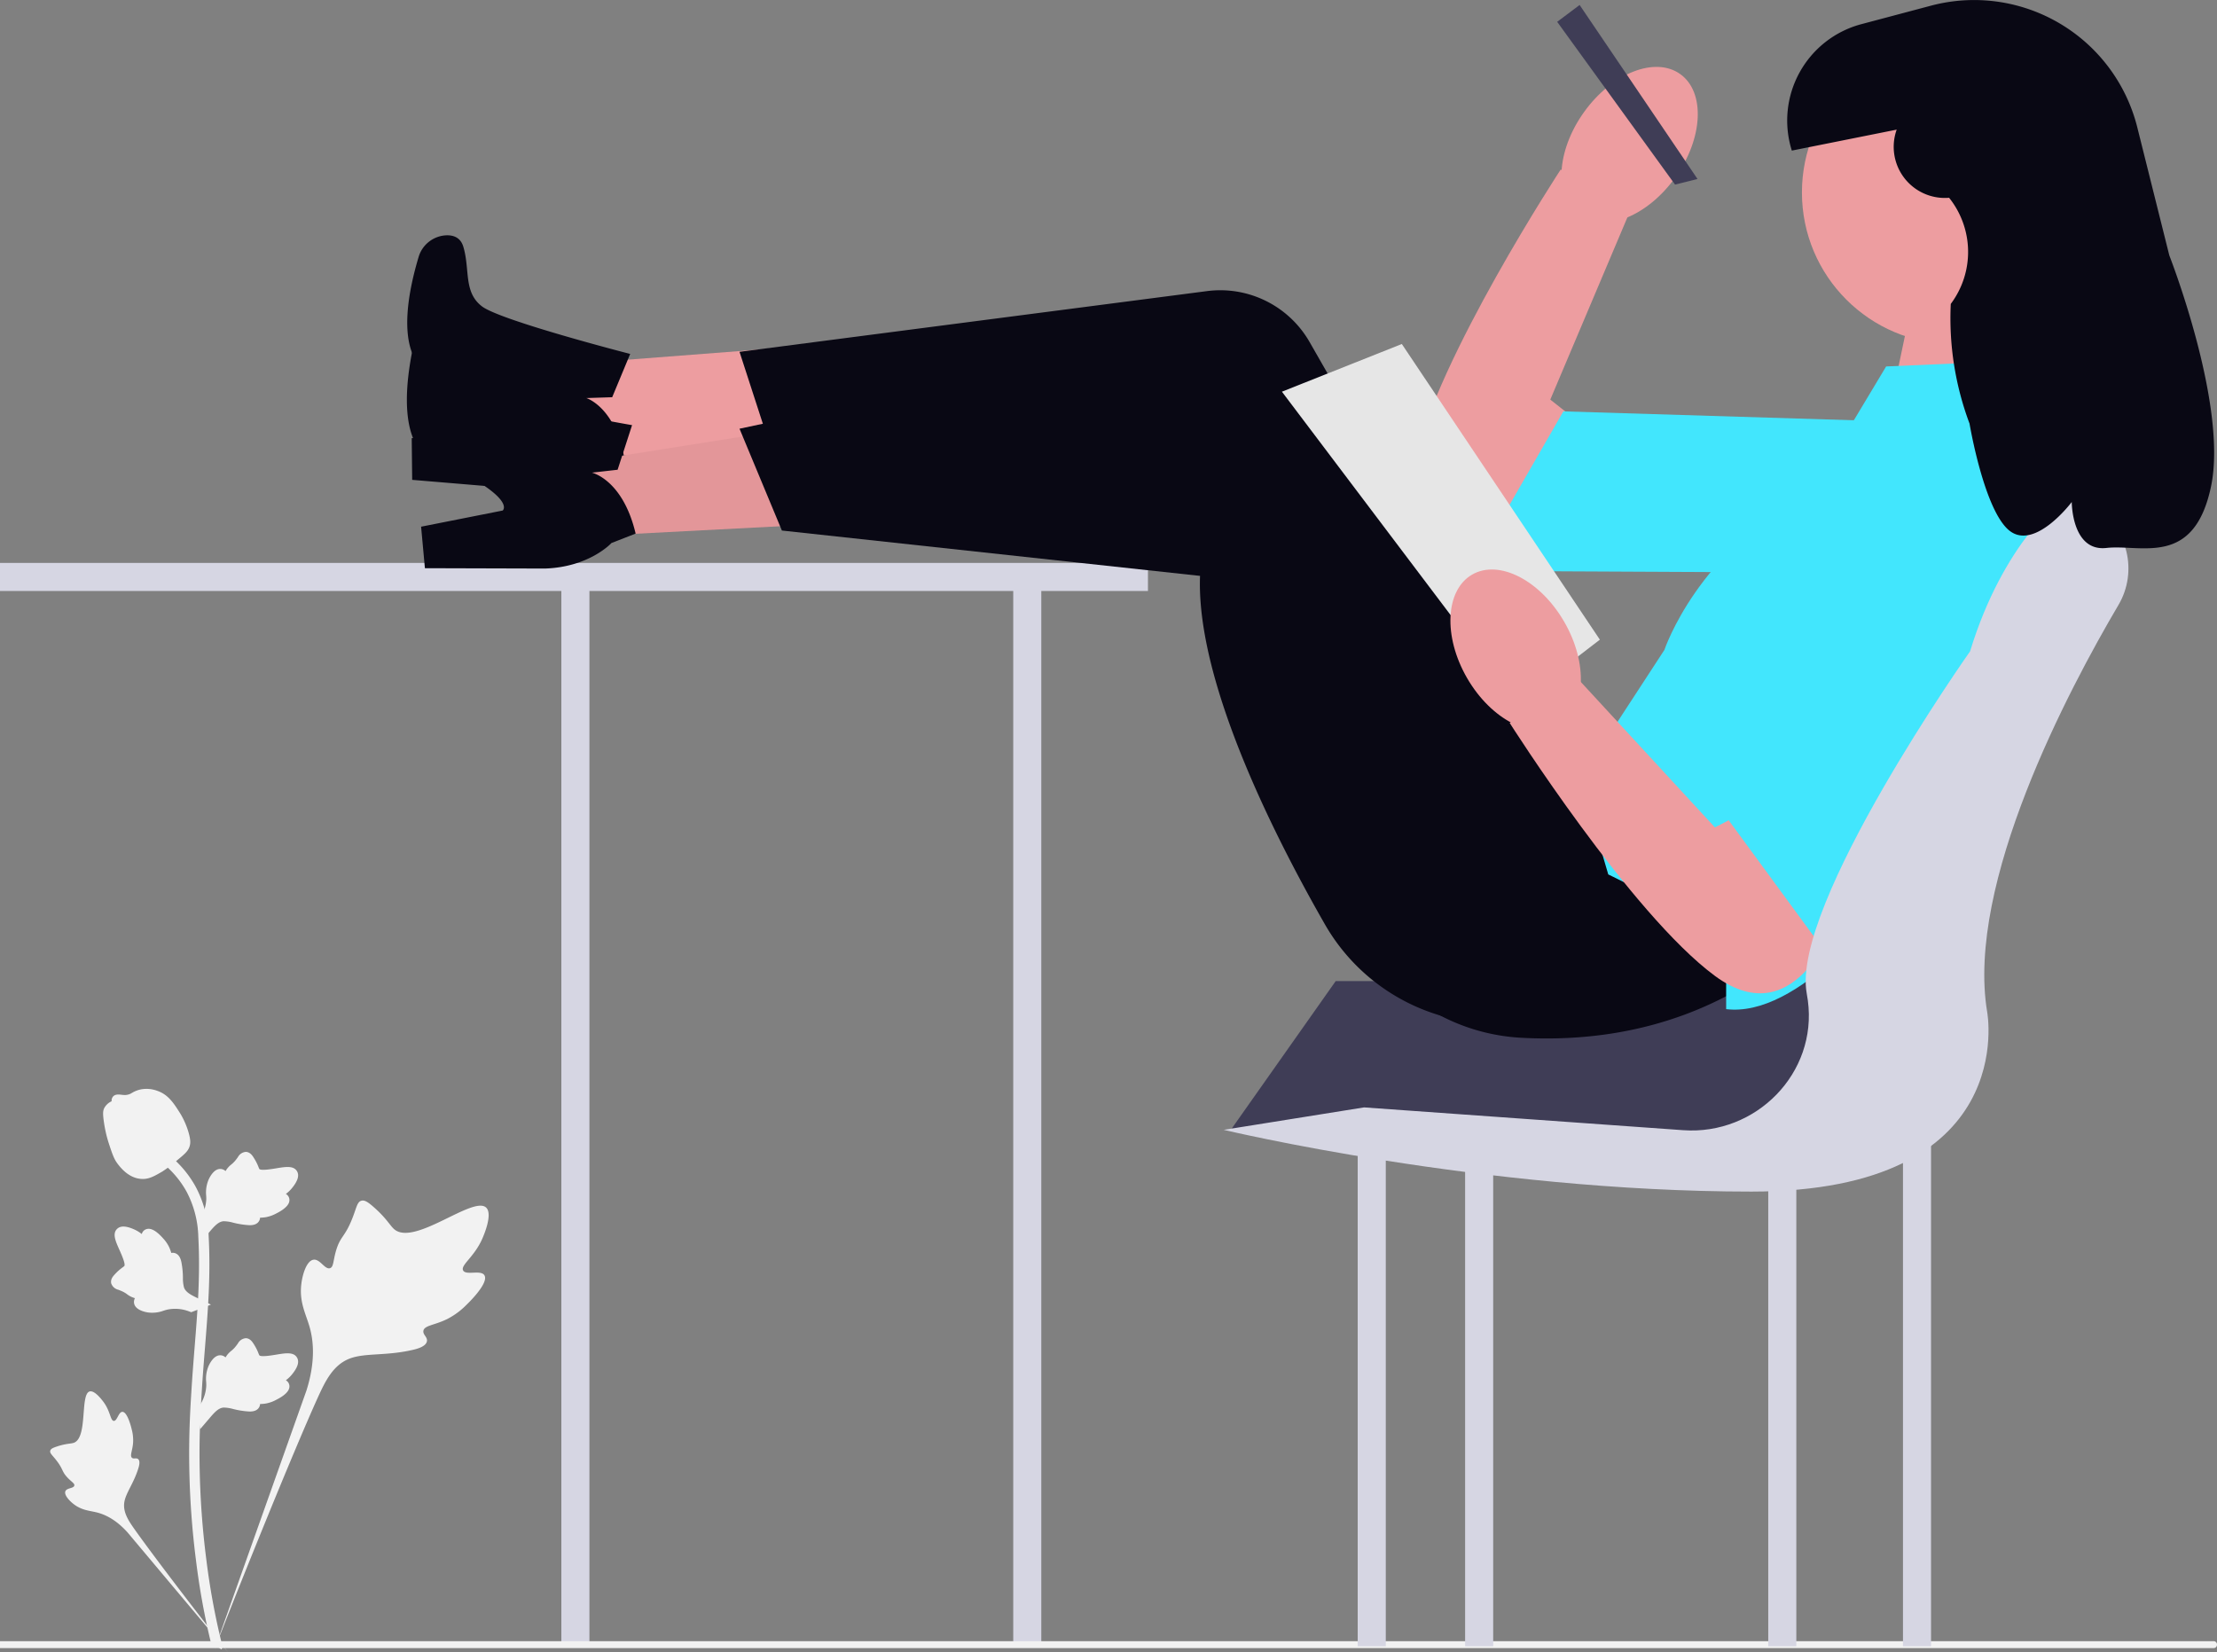
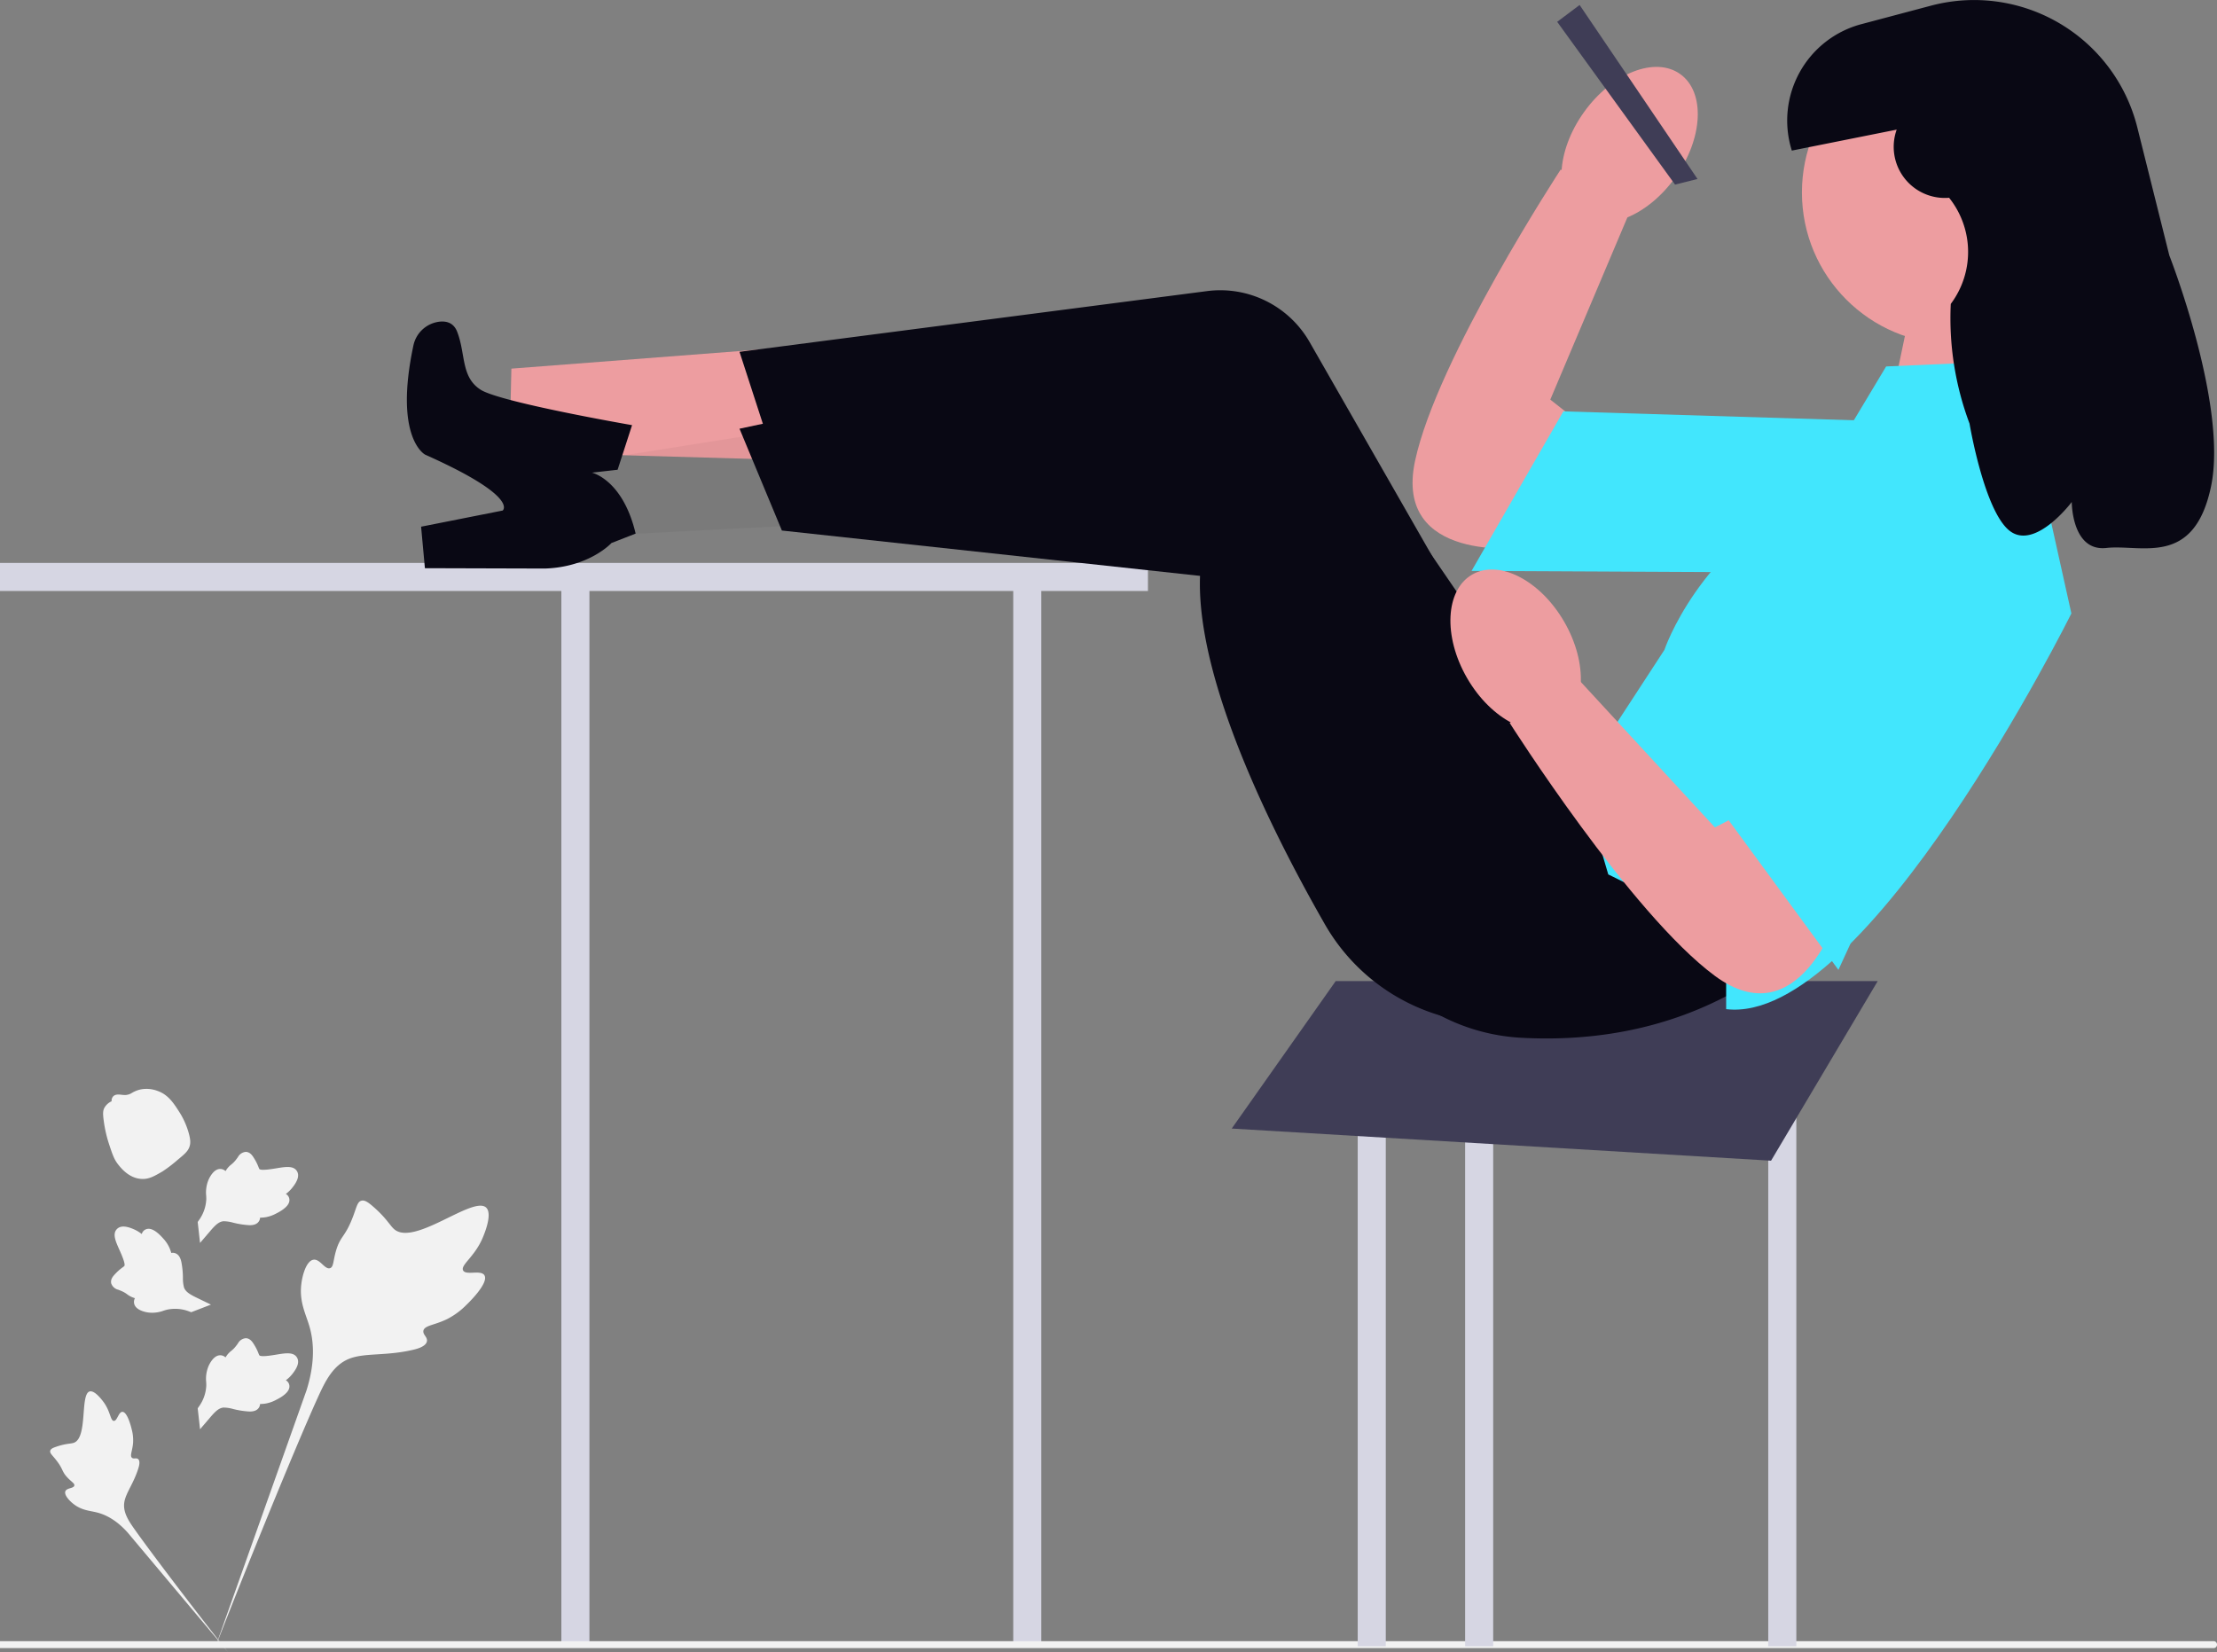
<svg xmlns="http://www.w3.org/2000/svg" width="800" height="596.285" viewBox="0 0 800 596.285">
  <rect x="0" y="0" width="800" height="596.285" fill="#808080" stroke="none" />
  <g transform="translate(-559.129 -281.456)">
    <g transform="translate(559.129 484.597)">
      <rect width="382.842" height="10.128" transform="translate(365.624 390.944) rotate(-90)" fill="#d6d6e3" />
      <path d="M460.621,136.271H46.382V146.4H248.944V527.216h10.128V146.4H460.621Z" transform="translate(-46.382 -136.271)" fill="#d6d6e3" />
    </g>
    <path d="M1.293,5.16,43.308,0l3.239,44.663H-6.981Z" transform="translate(1248.589 381.466)" fill="#ed9da0" />
    <g transform="translate(577.222 674.389)">
      <path d="M137.855,317.621c-1.259-2.122-6.7.15-7.7-1.776s4.061-4.843,6.952-11.523c.521-1.2,3.806-8.8,1.374-11.138-4.609-4.44-25.7,13.882-33.08,7.886-1.62-1.316-2.751-3.943-7.654-8.208-1.95-1.7-3.13-2.463-4.271-2.178-1.619.4-1.748,2.572-3.484,6.833-2.6,6.391-4.145,6.005-5.662,11.1-1.126,3.785-.869,5.986-2.195,6.415-1.876.607-3.6-3.408-5.979-3.049-2.426.367-3.892,5.042-4.355,8.542-.869,6.568,1.543,10.9,2.88,15.46,1.453,4.953,2.315,12.485-1.04,23.147L40.427,452.7c7.331-19.2,28.56-71.83,37.48-91.388,2.575-5.646,5.418-11.373,11.256-13.633,5.621-2.176,13.34-.877,23.181-3.248,1.149-.277,4.339-1.088,4.74-2.964.332-1.551-1.544-2.417-1.256-3.869.387-1.948,4.076-1.972,8.609-4.22a26.826,26.826,0,0,0,6.9-5.091c.516-.489,8.192-7.844,6.516-10.669Z" transform="translate(18.867 -250.32)" fill="#f2f2f2" />
      <path d="M26.72,344.216c-1.4.005-1.86,3.333-3.095,3.269s-1.205-3.391-3.65-6.737c-.441-.6-3.219-4.406-5.07-3.888-3.509.981-.6,16.619-5.674,18.511-1.113.415-2.729.213-6.237,1.388-1.4.468-2.112.825-2.3,1.468-.269.911.758,1.6,2.349,3.682,2.385,3.122,1.752,3.767,3.816,5.983,1.533,1.645,2.687,2.154,2.515,2.928-.243,1.1-2.712.785-3.222,2.055-.52,1.3,1.351,3.365,2.936,4.6,2.973,2.322,5.8,2.388,8.419,3.047,2.85.716,6.8,2.466,11.061,7.189l36.341,43.3c-7.308-9.138-27.014-34.743-34.04-44.764-2.028-2.893-4.018-5.941-3.443-9.458.554-3.387,3.419-6.8,5.094-12.314.2-.644.718-2.443-.087-3.182-.665-.61-1.632.061-2.261-.5-.845-.752.208-2.57.413-5.443a15.275,15.275,0,0,0-.508-4.856c-.091-.394-1.486-6.284-3.356-6.276h0Z" transform="translate(-0.651 -227.657)" fill="#f2f2f2" />
      <path d="M37.217,356.816l-.846-7.555.387-.573A13.979,13.979,0,0,0,39.47,341c0-.39-.016-.781-.035-1.178A11.817,11.817,0,0,1,40.292,334c.573-1.273,2.182-4.221,4.6-3.856a2.739,2.739,0,0,1,1.518.741c.055-.088.111-.175.171-.27a8.312,8.312,0,0,1,1.924-2.116,9.72,9.72,0,0,0,1.612-1.631c.314-.39.558-.733.764-1.021a3.548,3.548,0,0,1,2.884-1.893c1.539.073,2.346,1.346,2.88,2.189a18.207,18.207,0,0,1,1.673,3.305,5.716,5.716,0,0,0,.283.649c.5.73,4.529.047,6.048-.2,3.413-.569,6.366-1.062,7.583,1.091.872,1.539.224,3.575-1.983,6.213a12.335,12.335,0,0,1-2.068,1.934,2.529,2.529,0,0,1,1.215,1.587h0c.46,1.831-1.114,3.666-4.677,5.461a12.575,12.575,0,0,1-3.745,1.335,14.711,14.711,0,0,1-2.1.186,2.487,2.487,0,0,1-.308,1.12c-.626,1.149-1.928,1.7-3.891,1.565a30.507,30.507,0,0,1-5.507-.886,13.355,13.355,0,0,0-3.477-.518c-1.718.139-3.043,1.514-4.6,3.3l-3.88,4.535h0Z" transform="translate(16.876 -233.967)" fill="#f2f2f2" />
      <path d="M51.437,325.095l-7.093,2.735-.652-.229a13.979,13.979,0,0,0-8.127-.673c-.378.1-.751.214-1.131.332a11.818,11.818,0,0,1-5.846.647c-1.377-.231-4.636-1.04-4.9-3.472a2.739,2.739,0,0,1,.331-1.656l-.3-.1a8.312,8.312,0,0,1-2.535-1.325,9.721,9.721,0,0,0-1.986-1.146c-.457-.2-.851-.354-1.182-.48a3.547,3.547,0,0,1-2.563-2.309c-.32-1.508.707-2.61,1.387-3.341a18.209,18.209,0,0,1,2.773-2.456,5.722,5.722,0,0,0,.556-.438c.58-.665-1.1-4.393-1.728-5.8-1.416-3.157-2.642-5.888-.868-7.611,1.268-1.234,3.4-1.124,6.512.342a12.337,12.337,0,0,1,2.395,1.51,2.528,2.528,0,0,1,1.227-1.578h0c1.655-.909,3.829.148,6.469,3.139a12.575,12.575,0,0,1,2.241,3.284,14.712,14.712,0,0,1,.713,1.984,2.486,2.486,0,0,1,1.162.014c1.27.314,2.13,1.435,2.5,3.366a30.505,30.505,0,0,1,.539,5.552,13.352,13.352,0,0,0,.381,3.494c.57,1.627,2.236,2.559,4.356,3.61l5.37,2.6Z" transform="translate(6.582 -247.229)" fill="#f2f2f2" />
      <path d="M37.217,311.709l-.846-7.555.387-.573a13.978,13.978,0,0,0,2.712-7.69c0-.39-.016-.781-.035-1.178a11.817,11.817,0,0,1,.857-5.819c.573-1.273,2.182-4.221,4.6-3.856a2.739,2.739,0,0,1,1.518.741c.055-.088.111-.175.171-.27a8.313,8.313,0,0,1,1.924-2.116,9.719,9.719,0,0,0,1.612-1.631c.314-.39.558-.733.764-1.021a3.548,3.548,0,0,1,2.884-1.893c1.539.073,2.346,1.346,2.88,2.189a18.209,18.209,0,0,1,1.673,3.305,5.716,5.716,0,0,0,.283.649c.5.73,4.529.047,6.048-.2,3.413-.569,6.366-1.062,7.583,1.091.872,1.539.224,3.575-1.983,6.213a12.336,12.336,0,0,1-2.068,1.933,2.529,2.529,0,0,1,1.215,1.587h0c.46,1.831-1.114,3.666-4.677,5.461a12.575,12.575,0,0,1-3.745,1.335,14.711,14.711,0,0,1-2.1.186,2.486,2.486,0,0,1-.308,1.12c-.626,1.149-1.928,1.7-3.891,1.565a30.5,30.5,0,0,1-5.507-.886,13.357,13.357,0,0,0-3.477-.518c-1.718.139-3.043,1.514-4.6,3.3l-3.88,4.534h0Z" transform="translate(16.876 -256.101)" fill="#f2f2f2" />
-       <path d="M49.216,458.06l-1.583-.992-.383-1.828.383,1.828-1.846.212c-.029-.171-.13-.566-.281-1.182a264.2,264.2,0,0,1-5.447-29.848,304.329,304.329,0,0,1-2.468-34.54c-.171-11.637.379-20.448.821-27.528.334-5.341.739-10.426,1.136-15.38,1.058-13.235,2.056-25.737,1.313-39.578A36.669,36.669,0,0,0,36.6,292.857a34.751,34.751,0,0,0-8.925-10.47L30,279.461a38.547,38.547,0,0,1,9.874,11.6,40.16,40.16,0,0,1,4.722,17.963c.755,14.085-.254,26.708-1.322,40.07-.394,4.936-.8,10-1.131,15.318-.438,7.015-.983,15.749-.814,27.236a300.606,300.606,0,0,0,2.435,34.117,260.02,260.02,0,0,0,5.374,29.44c.434,1.777.525,2.149.08,2.853h0Z" transform="translate(12.607 -255.8)" fill="#f2f2f2" />
      <path d="M27.786,296.111c-.153,0-.308,0-.465-.015-3.181-.171-6.127-2.076-8.757-5.658-1.233-1.685-1.864-3.608-3.123-7.442a46.655,46.655,0,0,1-1.72-7.716c-.378-2.7-.33-3.823.2-4.819a5.7,5.7,0,0,1,2.632-2.4,2.111,2.111,0,0,1,.146-1.1c.637-1.558,2.329-1.353,3.245-1.255a9.171,9.171,0,0,0,1.665.1,4.694,4.694,0,0,0,2.307-.777,10.387,10.387,0,0,1,3.125-1.229,11.138,11.138,0,0,1,5.877.467c4.04,1.346,6.032,4.487,8.338,8.124a28.524,28.524,0,0,1,3.079,7.026c.751,2.627.646,3.794.42,4.662-.46,1.784-1.545,2.805-4.3,5.06a50.1,50.1,0,0,1-5.563,4.261c-2.887,1.667-4.7,2.714-7.108,2.714h0Z" transform="translate(5.641 -263.589)" fill="#f2f2f2" />
    </g>
    <path d="M800,398.542h0a1.206,1.206,0,0,1-1.153,1.252H0v-2.5H798.847A1.206,1.206,0,0,1,800,398.542Z" transform="translate(559.129 476.409)" fill="#f2f2f2" />
    <g transform="translate(1068.848 296.402)">
      <path d="M428.046,177.522s-46.717,5.619-38.837-31.319S441.769,41.041,441.769,41.041L467.124,55.26l-29.109,68.808,12.531,9.886-22.5,43.568Z" transform="translate(-388.313 5.193)" fill="#ed9da0" />
      <path d="M574.133,103.827,567.55,157.97l-164.958-.808,33.13-57.579Z" transform="translate(-381.307 33.92)" fill="#42E6FD" />
      <ellipse cx="31.397" cy="20.256" rx="31.397" ry="20.256" transform="matrix(0.582, -0.813, 0.813, 0.582, 43.582, 51.055)" fill="#ed9da0" />
    </g>
-     <rect width="234.972" height="10.128" transform="translate(1245.813 875.541) rotate(-90)" fill="#d6d6e3" />
    <rect width="234.972" height="10.128" transform="translate(1197.199 875.541) rotate(-90)" fill="#d6d6e3" />
    <rect width="234.972" height="10.128" transform="translate(1087.815 875.541) rotate(-90)" fill="#d6d6e3" />
    <rect width="234.972" height="10.128" transform="translate(1049.057 875.541) rotate(-90)" fill="#d6d6e3" />
    <path d="M577.643,237.5H382.059l-37.519,53.218,194.616,11.6Z" transform="translate(659.055 398.001)" fill="#3f3d56" />
    <g transform="translate(706.091 366.366)">
      <path d="M317.134,133.868l1.022-44.4L182.367,99.917,181.672,130Z" transform="translate(-144.793 -51.799)" fill="#ed9da0" />
-       <path d="M240.605,110.316l-6.494,15.625-9.327.3s10.921,3.344,13.954,23.189l-8.962,2.686s-8.607,8.03-24.7,7.251l-43.137-3.608-.166-15.038,29.814-3.445s6.643-4.37-26.243-22.339c0,0-10.894-6.662-1.1-39.558a10.914,10.914,0,0,1,10.131-7.871c2.6-.056,5.042.879,6.016,4.112,2.478,8.23-.029,16.434,6.782,21.571s53.423,17.128,53.423,17.128Z" transform="translate(-160.166 -67.503)" fill="#090814" />
    </g>
    <path d="M621.549,282.548S580.82,351.82,488.66,339.336a71.215,71.215,0,0,1-52.22-35.219c-21.247-37.127-53.511-102.136-43.051-138.947L237.517,135.421,225.236,97.566,393.928,75.653a37.141,37.141,0,0,1,37.015,18.375l82.174,143.508,24.5,2.675,83.935,42.337Z" transform="translate(600.749 310.855)" fill="#090814" />
-     <path d="M301.952,138.647l-2.219-38.54L182.8,118.653l1.5,26.116Z" transform="translate(579.69 330.579)" fill="#ed9da0" />
+     <path d="M301.952,138.647l-2.219-38.54l1.5,26.116Z" transform="translate(579.69 330.579)" fill="#ed9da0" />
    <path d="M301.952,138.647l-2.219-38.54L182.8,118.653l1.5,26.116Z" transform="translate(579.69 330.581)" fill="#090814" opacity="0.046" />
    <path d="M241.342,123.042l-5.216,16.1-9.273,1.047s11.154,2.455,15.775,21.991l-8.717,3.4s-7.933,8.7-24.032,9.214l-43.287-.126-1.375-14.976,29.44-5.833s6.27-4.891-27.955-20.155c0,0-11.395-5.764-4.275-39.342a10.914,10.914,0,0,1,9.465-8.66c2.59-.266,5.1.47,6.327,3.615,3.132,8,1.293,16.383,8.5,20.956s54.628,12.775,54.628,12.775Z" transform="translate(545.867 311.833)" fill="#090814" />
    <path d="M635.306,268.2s-35.024,72.324-127.89,67.3a71.215,71.215,0,0,1-54.884-30.9c-24.165-35.3-61.555-97.5-54.09-135.033l-157.76-17.113-15.287-36.744L391.777,80.293a37.14,37.14,0,0,1,38.373,15.338L523.6,232.062l24.633.7L635.306,268.2Z" transform="translate(600.59 320.456)" fill="#090814" />
    <path d="M431.421,1.206l-8.1,6.077,42.538,58.743,8.1-2.026Z" transform="translate(697.712 282.048)" fill="#3f3d56" />
    <path d="M539.289,89.379l46.589-2.026,20.256,91.153s-73.935,148.88-124.575,142.8V301.056c0-8.1-42.538-28.359-42.538-28.359l-10.128-34.436,30.384-46.589s12.154-36.461,52.666-56.717l27.346-45.576Z" transform="translate(700.448 324.321)" fill="#42E6FD" />
    <circle cx="54.692" cy="54.692" r="54.692" transform="translate(1209.353 296.214)" fill="#ed9da0" />
-     <path d="M408.978,93.468l-43.27,17.209,84.9,112.431,29.829-22.945Z" transform="translate(655.998 312.129)" fill="#e6e6e6" />
    <g transform="translate(1072.807 453.2)">
      <path d="M530.448,249.537S516.269,294.4,485.885,271.97s-74.063-91.3-74.063-91.3l23.422-17.218,50.64,54.931,14.179-7.329Z" transform="translate(-380.737 -91.539)" fill="#ed9da0" />
      <path d="M528.35,115.21l46.589,28.359-68.871,149.9L461.5,232.7Z" transform="translate(-356.357 -115.21)" fill="#42E6FD" />
      <ellipse cx="20.256" cy="31.397" rx="20.256" ry="31.397" transform="translate(0 45.733) rotate(-30)" fill="#ed9da0" />
    </g>
-     <path d="M611.919,175.477c12.085-39.62,33.342-55.218,33.342-55.218s9.392,2.489,11.594,3.757c12.054,6.94,15.682,22.736,8.618,34.718-18.007,30.541-55.111,100.515-47.382,146.893,0,0,12.154,64.82-85.076,64.82s-190.408-22.282-190.408-22.282l50.641-8.1,115.162,8.226c26.312,1.879,48.487-20.634,44.972-46.777q-.174-1.294-.414-2.618c-5.774-31.753,58.95-123.416,58.95-123.416Z" transform="translate(658.107 341.02)" fill="#d6d6e3" />
    <path d="M518.513,46.778a18.451,18.451,0,0,0,18.6,24.616l.316-.021h0a31.275,31.275,0,0,1,.6,38.3h0a108.272,108.272,0,0,0,6.77,43.187s5.3,31.658,14.525,38.733,22.361-10.435,22.361-10.435-.044,17.992,12.521,16.585,31.588,7.113,37.737-22.211-15.051-83.349-15.051-83.349L605.346,46A60.7,60.7,0,0,0,530.873,2.05L505.757,8.722a35.992,35.992,0,0,0-25.081,45.624h0l37.838-7.568" transform="translate(725.032 281.456)" fill="#090814" />
  </g>
</svg>